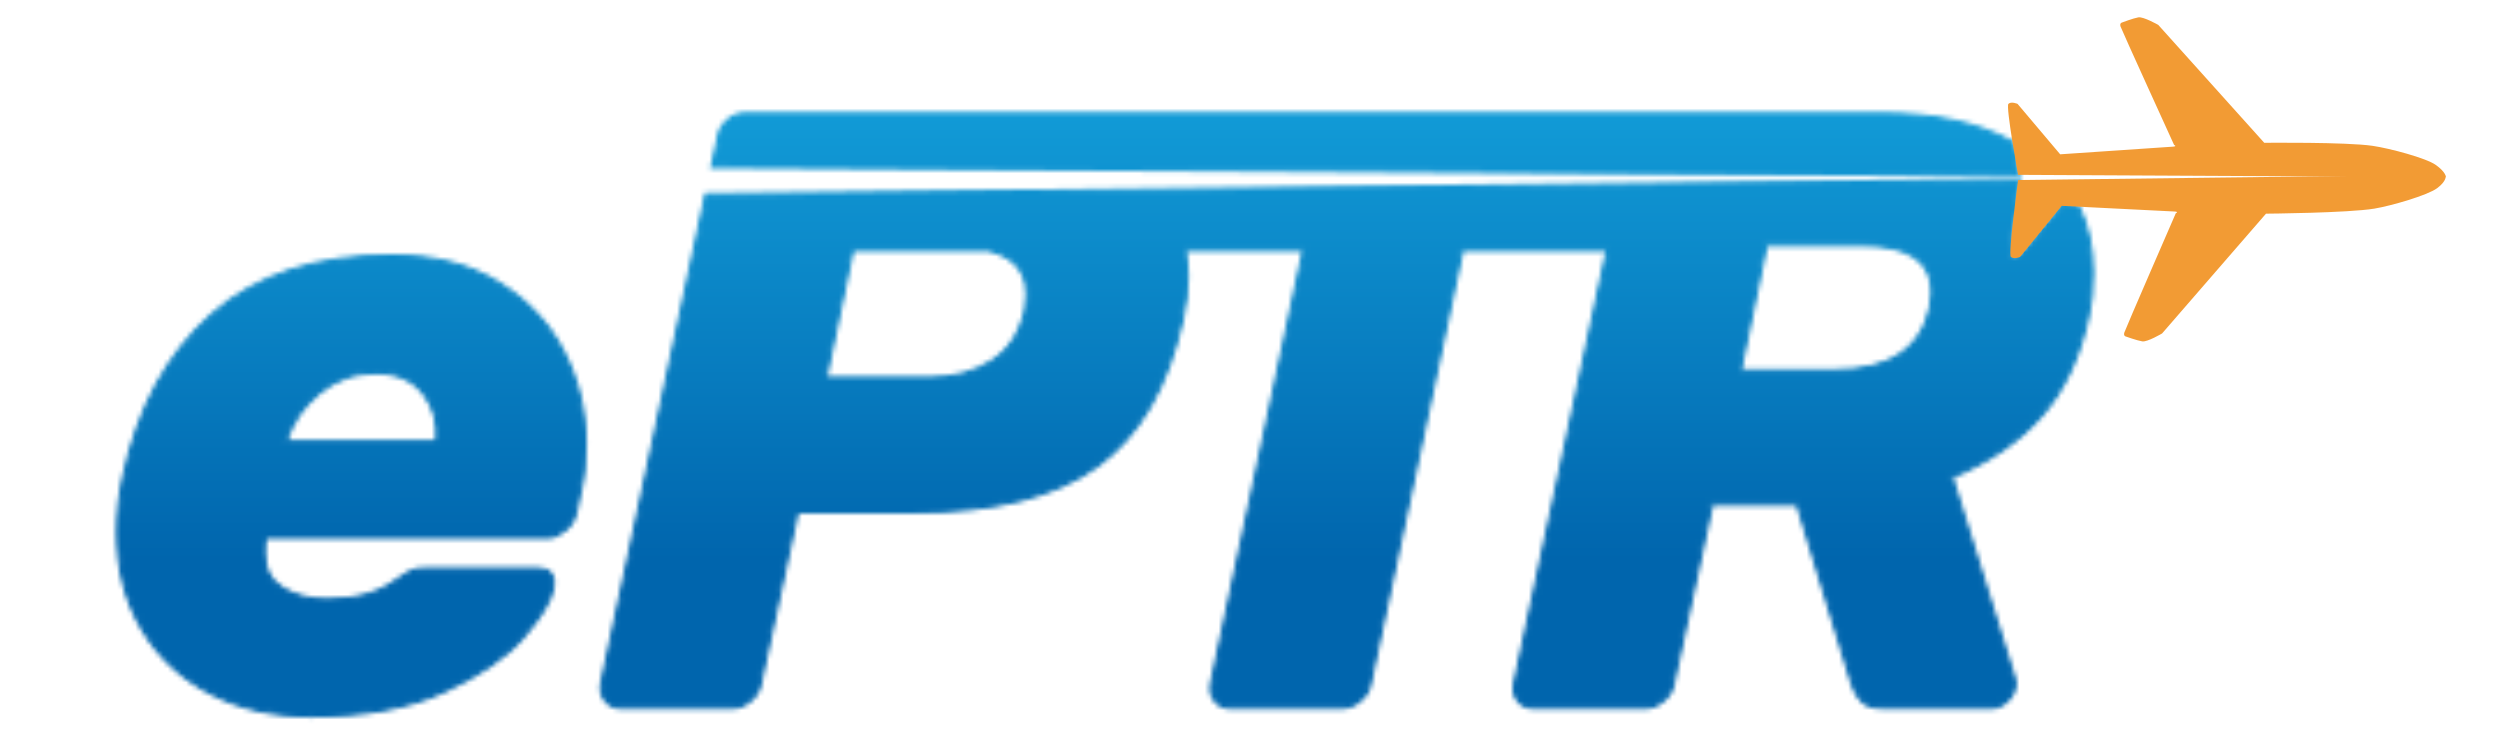
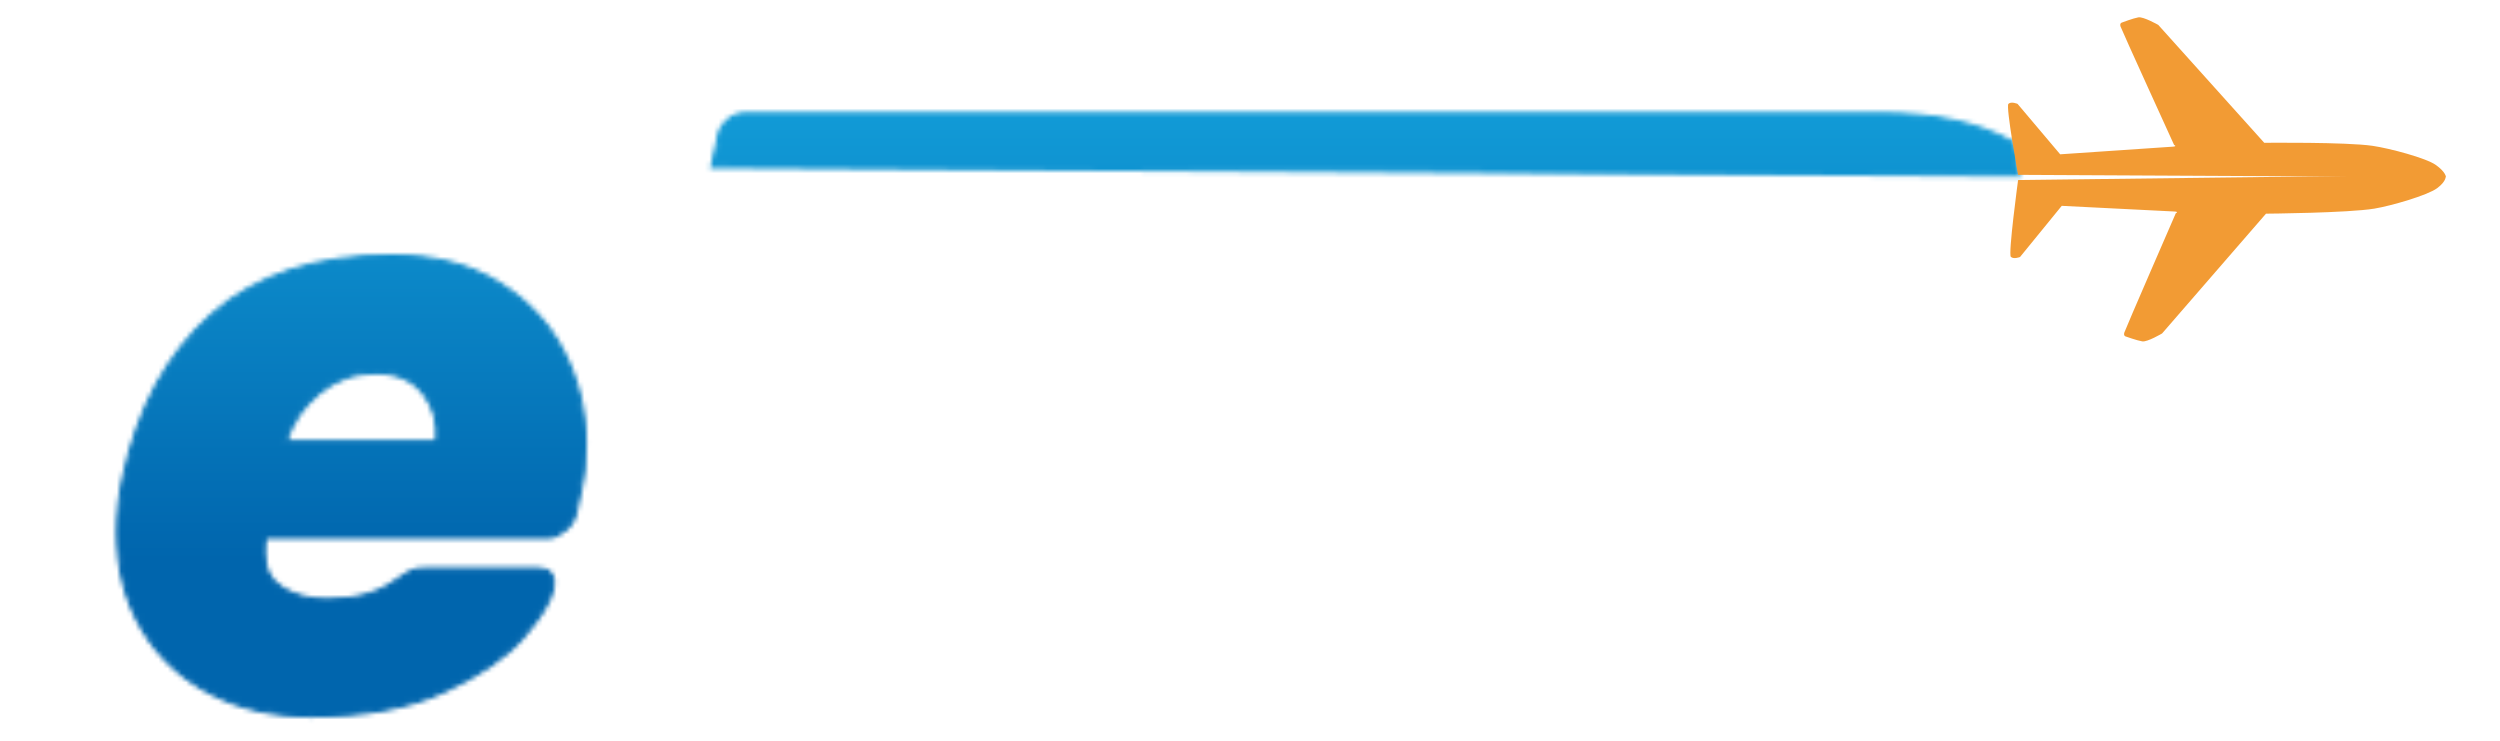
<svg xmlns="http://www.w3.org/2000/svg" version="1.1" id="Layer_1" x="0px" y="0px" width="540px" height="160px" viewBox="0 0 540 160" enable-background="new 0 0 540 160" xml:space="preserve">
  <g>
    <defs>
      <filter id="Adobe_OpacityMaskFilter" filterUnits="userSpaceOnUse" x="75.533" y="-2439.256" width="6521.166" height="2038.546">
        <feColorMatrix type="matrix" values="1 0 0 0 0  0 1 0 0 0  0 0 1 0 0  0 0 0 1 0" />
      </filter>
    </defs>
    <mask maskUnits="userSpaceOnUse" x="75.533" y="-2439.256" width="6521.166" height="2038.546" id="SVGID_1_">
      <g filter="url(#Adobe_OpacityMaskFilter)">
        <g>
          <path fill="#FFFFFF" stroke="#FFFFFF" stroke-miterlimit="10" d="M1488.632-1511.8      c-40.951-78.693-101.55-142.45-181.822-191.271c-80.297-48.782-177.913-73.205-292.821-73.205      c-209.39,0-375.474,54.322-498.251,162.938c-122.803,108.63-204.68,258.988-245.605,451.023      c-11.027,50.4-16.515,101.551-16.515,153.503c0,100.748,22.805,189.717,68.469,266.831      c45.637,77.166,109.006,136.6,190.105,178.302c81.049,41.676,173.565,62.566,277.471,62.566      c146.41,0,268.798-22.443,367.191-67.303c98.365-44.86,171.986-95.234,220.781-151.122      c48.793-55.862,76.362-101.136,82.653-135.797c3.133-15.713,1.191-27.58-5.901-37.028c-7.068-9.449-18.509-13.446-34.222-13.446      h-307.007c-18.871,0-32.694,1.253-41.315,5.162c-8.671,3.961-23.245,12.625-43.693,26.81      c-48.795,36.214-113.329,54.124-193.627,54.124c-48.821,0-90.549-10.732-125.159-31.984      c-34.634-21.252-51.952-53.127-51.952-101.922c0-20.45,1.553-37.023,4.736-44.092h786.336c17.318,0,33.445-9.46,48.407-22.092      c14.962-12.581,23.995-29.114,27.154-46.458l14.185-66.911c7.844-33.057,11.804-74.381,11.804-123.202      C1550.033-1347.646,1529.557-1433.055,1488.632-1511.8z M1141.503-1259.276H716.457      c17.292-56.555,48.407-102.227,93.267-139.244c44.86-36.965,98.003-57.223,159.404-57.223s106.624,21.488,135.771,59.282      C1134.021-1358.68,1146.214-1315.831,1141.503-1259.276z" />
          <path fill="#FFFFFF" stroke="#FFFFFF" stroke-miterlimit="10" d="M5702.434-1915.062c-26.824-1.366-44.429-2.259-44.429-2.259      l-116.013,142.296c0,0-17.729,7.025-25.506-0.485c-6.8-6.565,15.526-170.333,21.253-211.443l-3648.025,40.306L1599.579-588.477      c-3.184,17.344,0.362,32.609,10.613,45.189c10.226,12.607,23.997,19.226,41.339,19.226h309.337      c17.318,0,33.419-6.619,48.407-19.226c14.936-12.58,23.997-26.776,27.154-44.12l103.907-480.996h325.878      c221.97,0,391.187-42.995,507.7-127.254c116.486-84.181,195.205-219.641,236.154-405.424      c9.448-42.505,14.159-81.198,14.159-118.979c0-27.087-2.316-48.211-6.465-76.488h334.673L3295.052-586.809      c-3.183,17.344,0.363,31.775,10.615,44.355c10.224,12.607,23.997,18.392,41.339,18.392h309.337      c17.318,0,33.445-6.619,48.405-19.226c14.936-12.58,23.997-26.013,27.156-43.356l257.407-1209.904h407.552L4138.077-586.809      c-3.183,17.344,0.363,31.775,10.615,44.355c10.224,12.607,23.994,18.392,41.339,18.392h309.337      c17.318,0,33.417-6.619,48.405-19.226c14.937-12.58,23.998-25.576,27.156-42.92l108.643-503.404h240.842l153.503,503.239      c6.265,18.871,15.351,33.497,27.152,45.327c11.805,11.804,31.892,16.983,60.21,16.983h297.559      c15.713,0,30.287-7.008,43.669-20.416c13.358-13.357,20.09-28.872,20.09-46.215c0-4.711-0.829-8.703-2.382-11.886      l-174.732-562.049c103.907-42.505,187.311-99.578,250.317-171.217c62.93-71.614,106.261-164.126,129.872-277.481      c7.842-33.056,11.802-72.395,11.802-118.071C5741.474-1800.141,5728.378-1861.328,5702.434-1915.062z M2777.928-1625.141      c-14.184,62.98-45.274,111.1-93.289,141.801c-48.046,30.688-106.676,47.33-175.923,47.33H2218.25l75.478-360.538h382.412      c19.931,7.069,38.025,11.71,53.383,21.94c35.412,23.621,53.117,58.199,53.117,105.428      C2782.64-1661.285,2781.062-1647.17,2777.928-1625.141z M5295.175-1634.453c-25.212,116.513-114.184,177.235-266.858,177.235      h-266.831l73.207-353.468h266.831c132.25,0,198.364,44.829,198.364,132.984C5299.887-1671.4,5298.31-1656.482,5295.175-1634.453      z" />
          <path fill="#FFFFFF" stroke="#FFFFFF" stroke-miterlimit="10" d="M5521.146-2091.74      c-100.652-55.08-222.354-79.484-365.315-79.484h-591.104h-25.212H2652.771h-522.455h-129.299      c-17.344,0-33.471,3.058-48.407,15.652c-14.988,12.62-24.021,25.933-27.154,43.238l-18.184,84.307l3629.01,23.024      C5533.842-2018.456,5527.284-2053.843,5521.146-2091.74z" />
        </g>
      </g>
    </mask>
    <linearGradient id="SVGID_2_" gradientUnits="userSpaceOnUse" x1="3336.116" y1="-2439.256" x2="3336.116" y2="-400.709">
      <stop offset="0.078" style="stop-color:#139FDA" />
      <stop offset="0.74" style="stop-color:#0065AD" />
    </linearGradient>
    <rect x="75.533" y="-2439.256" mask="url(#SVGID_1_)" fill="url(#SVGID_2_)" width="6521.166" height="2038.546" />
    <g>
      <g id="Place_bottom">
        <g>
          <path fill="#F29B34" d="M6725.9-1999.084c0,0-0.626-12.56-27.644-31.933c-27.018-19.373-128.658-46.222-175.531-53.148      c-73.843-10.911-301.579-8.454-301.579-8.454l-294.708-327.839c0,0-41.347-23.474-55.395-21.024s-46.365,14.679-46.365,14.679      s-5.997,1.751-3.255,10.608c2.741,8.857,148.996,329.463,148.996,329.463s10.378,4.145-4.933,4.959      c-15.312,0.814-311.851,21.147-311.851,21.147l-118.478-140.243c0,0-17.851-7.642-25.496,0.003      c-7.645,7.645,26.9,197.328,26.9,197.328l935.284,4.944L6725.9-1999.084z" />
        </g>
      </g>
      <g id="Plane_top">
        <g>
-           <path fill="#F29B34" d="M6725.817-2000c0,0,2.795,13.979-23.881,33.821c-26.676,19.842-127.824,48.976-174.569,56.719      c-73.641,12.198-301.381,13.974-301.381,13.974l-288.94,333.062c0,0-40.93,24.257-55.019,22.052      c-14.088-2.204-46.614-13.835-46.614-13.835s-6.026-1.63-3.44-10.534c2.586-8.903,143.223-332.006,143.223-332.006      s10.304-4.321-5.019-4.868c-15.323-0.547-312.172-15.699-312.172-15.699l-116.012,142.29c0,0-17.731,7.026-25.508-0.485      c-7.777-7.51,20.167-213.282,20.167-213.282L6471.713-2000H6725.817z" />
-         </g>
+           </g>
      </g>
    </g>
  </g>
  <g>
    <defs>
      <filter id="Adobe_OpacityMaskFilter_1_" filterUnits="userSpaceOnUse" x="11.714" y="3.921" width="506.535" height="158.345">
        <feColorMatrix type="matrix" values="1 0 0 0 0  0 1 0 0 0  0 0 1 0 0  0 0 0 1 0" />
      </filter>
    </defs>
    <mask maskUnits="userSpaceOnUse" x="11.714" y="3.921" width="506.535" height="158.345" id="SVGID_3_">
      <g filter="url(#Adobe_OpacityMaskFilter_1_)">
        <g>
          <path fill="#FFFFFF" stroke="#FFFFFF" stroke-miterlimit="10" d="M121.478,75.962c-3.181-6.113-7.888-11.065-14.123-14.857      c-6.237-3.789-13.819-5.686-22.745-5.686c-16.265,0-29.165,4.219-38.702,12.656c-9.539,8.438-15.899,20.117-19.078,35.033      c-0.857,3.915-1.283,7.888-1.283,11.923c0,7.826,1.771,14.736,5.318,20.726c3.545,5.994,8.467,10.61,14.767,13.85      c6.296,3.237,13.482,4.86,21.553,4.86c11.372,0,20.879-1.743,28.522-5.228c7.641-3.485,13.359-7.397,17.149-11.738      c3.79-4.339,5.931-7.856,6.42-10.548c0.243-1.22,0.093-2.142-0.458-2.876c-0.549-0.734-1.438-1.044-2.658-1.044H92.313      c-1.466,0-2.54,0.097-3.209,0.401c-0.674,0.308-1.806,0.981-3.394,2.083c-3.79,2.813-8.803,4.204-15.04,4.204      c-3.792,0-7.033-0.834-9.722-2.484c-2.69-1.651-4.035-4.127-4.035-7.917c0-1.588,0.121-2.876,0.368-3.425h61.079      c1.345,0,2.598-0.735,3.76-1.716c1.162-0.977,1.864-2.261,2.109-3.609l1.102-5.197c0.609-2.568,0.917-5.778,0.917-9.57      C126.247,88.712,124.657,82.078,121.478,75.962z M94.514,95.576H61.499c1.343-4.393,3.76-7.941,7.245-10.816      c3.485-2.871,7.612-4.445,12.382-4.445c4.769,0,8.282,1.669,10.546,4.605C93.933,87.855,94.88,91.183,94.514,95.576z" />
-           <path fill="#FFFFFF" stroke="#FFFFFF" stroke-miterlimit="10" d="M448.787,44.638c-2.084-0.106-3.451-0.175-3.451-0.175      l-9.011,11.053c0,0-1.377,0.546-1.981-0.038c-0.528-0.51,1.206-13.231,1.651-16.424l-283.362,3.131l-22.536,105.497      c-0.247,1.347,0.028,2.533,0.824,3.51c0.794,0.979,1.864,1.493,3.211,1.493h24.028c1.345,0,2.596-0.514,3.76-1.493      c1.16-0.977,1.864-2.08,2.109-3.427l8.071-37.362h25.313c17.242,0,30.386-3.34,39.436-9.885      c9.048-6.539,15.163-17.061,18.343-31.492c0.734-3.302,1.1-6.307,1.1-9.242c0-2.104-0.18-3.745-0.502-5.941h25.996      l-19.992,93.967c-0.247,1.347,0.028,2.468,0.824,3.445c0.794,0.979,1.864,1.429,3.211,1.429h24.028      c1.345,0,2.598-0.514,3.76-1.493c1.16-0.977,1.864-2.021,2.109-3.368l19.994-93.98h31.657l-20.101,93.967      c-0.247,1.347,0.028,2.468,0.824,3.445c0.794,0.979,1.864,1.429,3.211,1.429h24.028c1.345,0,2.596-0.514,3.76-1.493      c1.16-0.977,1.864-1.987,2.109-3.334l8.439-39.102h18.708l11.923,39.089c0.487,1.466,1.192,2.602,2.109,3.521      c0.917,0.917,2.477,1.319,4.677,1.319h23.113c1.221,0,2.353-0.544,3.392-1.586c1.038-1.038,1.56-2.243,1.56-3.59      c0-0.366-0.064-0.676-0.185-0.923l-13.572-43.658c8.071-3.302,14.549-7.735,19.444-13.299      c4.888-5.563,8.254-12.749,10.088-21.553c0.609-2.568,0.917-5.623,0.917-9.171C451.82,53.564,450.802,48.812,448.787,44.638z       M221.625,67.158c-1.102,4.892-3.517,8.63-7.246,11.014c-3.732,2.384-8.286,3.676-13.665,3.676h-22.562l5.863-28.005h29.704      c1.548,0.549,2.954,0.91,4.147,1.704c2.751,1.835,4.126,4.521,4.126,8.189C221.991,64.35,221.868,65.447,221.625,67.158z       M417.153,66.434c-1.958,9.05-8.869,13.767-20.728,13.767h-20.726l5.686-27.456h20.726c10.273,0,15.408,3.482,15.408,10.33      C417.519,63.564,417.397,64.723,417.153,66.434z" />
          <path fill="#FFFFFF" stroke="#FFFFFF" stroke-miterlimit="10" d="M434.706,30.914c-7.818-4.278-17.271-6.174-28.376-6.174      h-45.914h-1.958H211.903h-40.582h-10.043c-1.347,0-2.6,0.238-3.76,1.216c-1.164,0.98-1.866,2.014-2.109,3.359l-1.412,6.549      l281.885,1.788C435.692,36.607,435.182,33.858,434.706,30.914z" />
        </g>
      </g>
    </mask>
    <linearGradient id="SVGID_4_" gradientUnits="userSpaceOnUse" x1="264.982" y1="3.921" x2="264.982" y2="162.266">
      <stop offset="0.078" style="stop-color:#139FDA" />
      <stop offset="0.74" style="stop-color:#0065AD" />
    </linearGradient>
    <rect x="11.715" y="3.921" mask="url(#SVGID_3_)" fill="url(#SVGID_4_)" width="506.535" height="158.345" />
    <g>
      <g id="Place_bottom_1_">
        <g>
          <path fill="#F29B34" d="M528.286,38.111c0,0-0.049-0.976-2.147-2.48s-9.994-3.59-13.635-4.128      c-5.736-0.847-23.425-0.657-23.425-0.657L466.187,5.381c0,0-3.212-1.823-4.303-1.633c-1.091,0.19-3.601,1.14-3.601,1.14      s-0.466,0.136-0.253,0.824c0.213,0.688,11.573,25.591,11.573,25.591s0.806,0.322-0.383,0.385      c-1.189,0.063-24.223,1.643-24.223,1.643l-9.203-10.893c0,0-1.387-0.594-1.98,0s2.089,15.328,2.089,15.328l72.649,0.384      L528.286,38.111z" />
        </g>
      </g>
      <g id="Plane_top_1_">
        <g>
          <path fill="#F29B34" d="M528.279,38c0,0,0.217,1.106-1.855,2.647c-2.072,1.541-9.929,3.814-13.56,4.416      c-5.72,0.947-23.41,1.09-23.41,1.09l-22.444,25.873c0,0-3.179,1.885-4.274,1.714c-1.094-0.171-3.621-1.074-3.621-1.074      s-0.468-0.126-0.267-0.818s11.125-25.789,11.125-25.789s0.8-0.336-0.39-0.378c-1.19-0.042-24.248-1.219-24.248-1.219      l-9.011,11.053c0,0-1.377,0.546-1.981-0.038s1.566-16.587,1.566-16.587L508.541,38H528.279z" />
        </g>
      </g>
    </g>
  </g>
</svg>